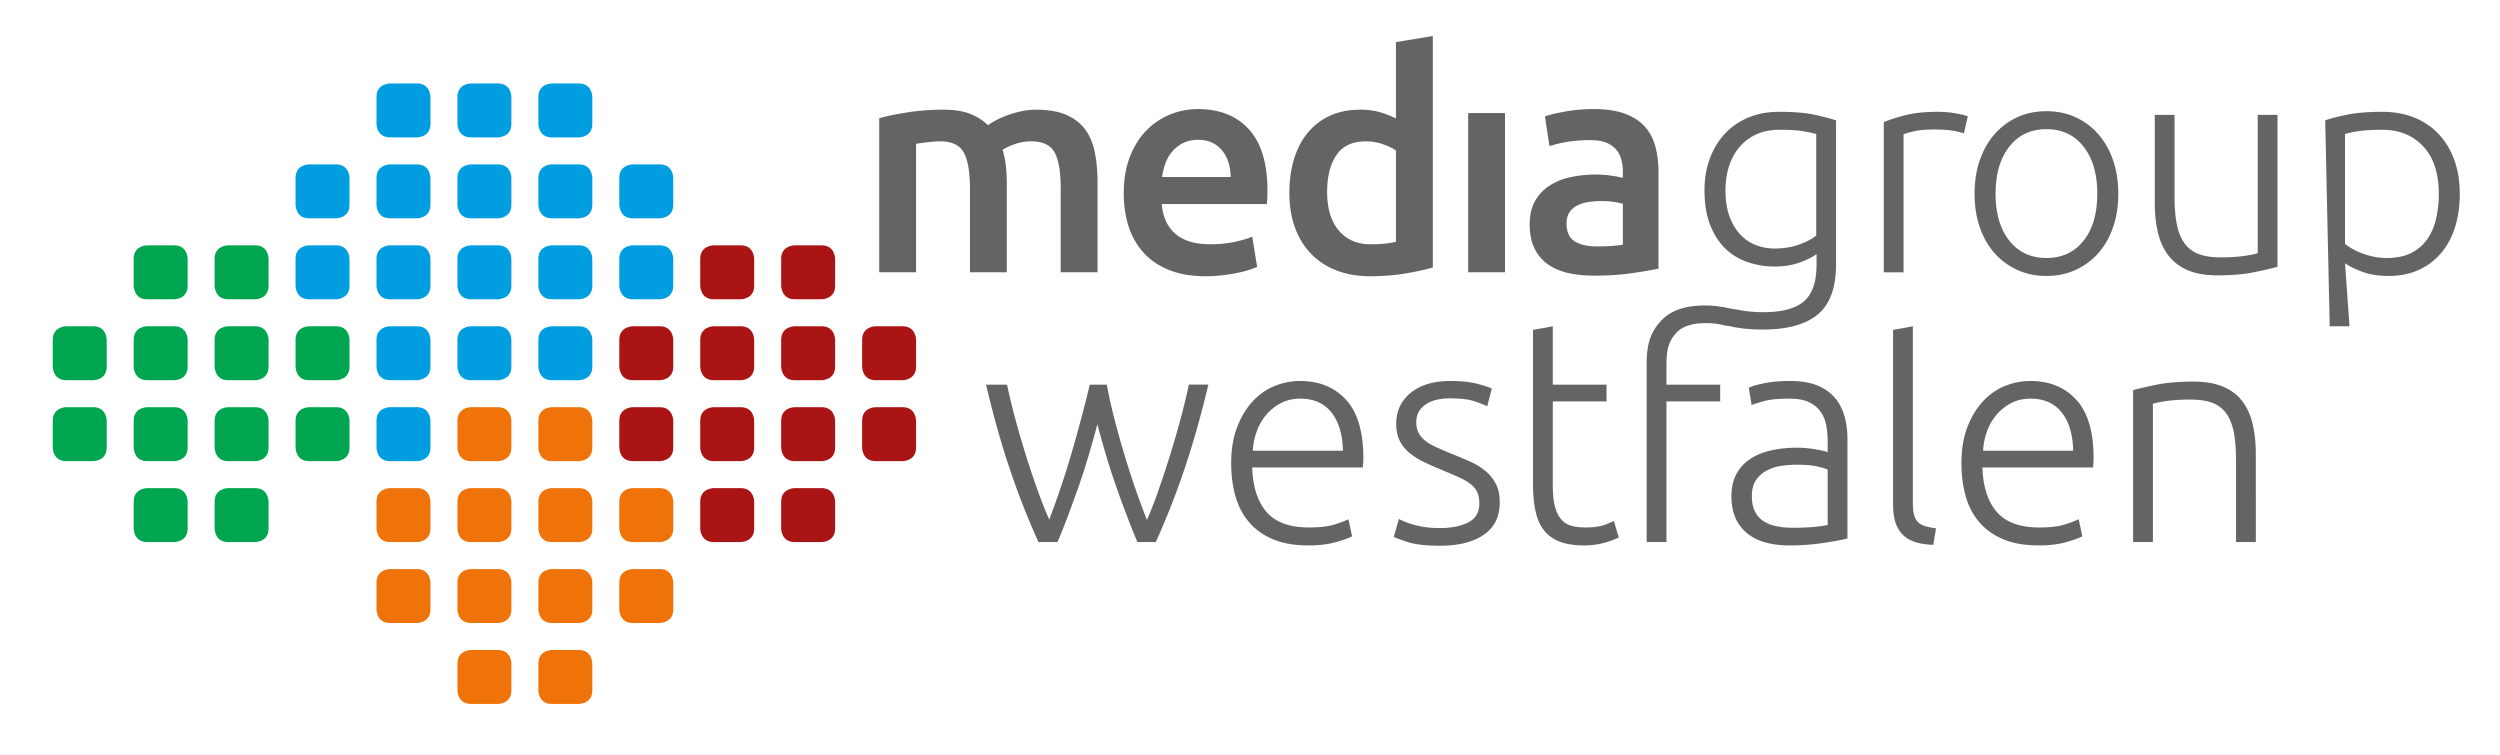
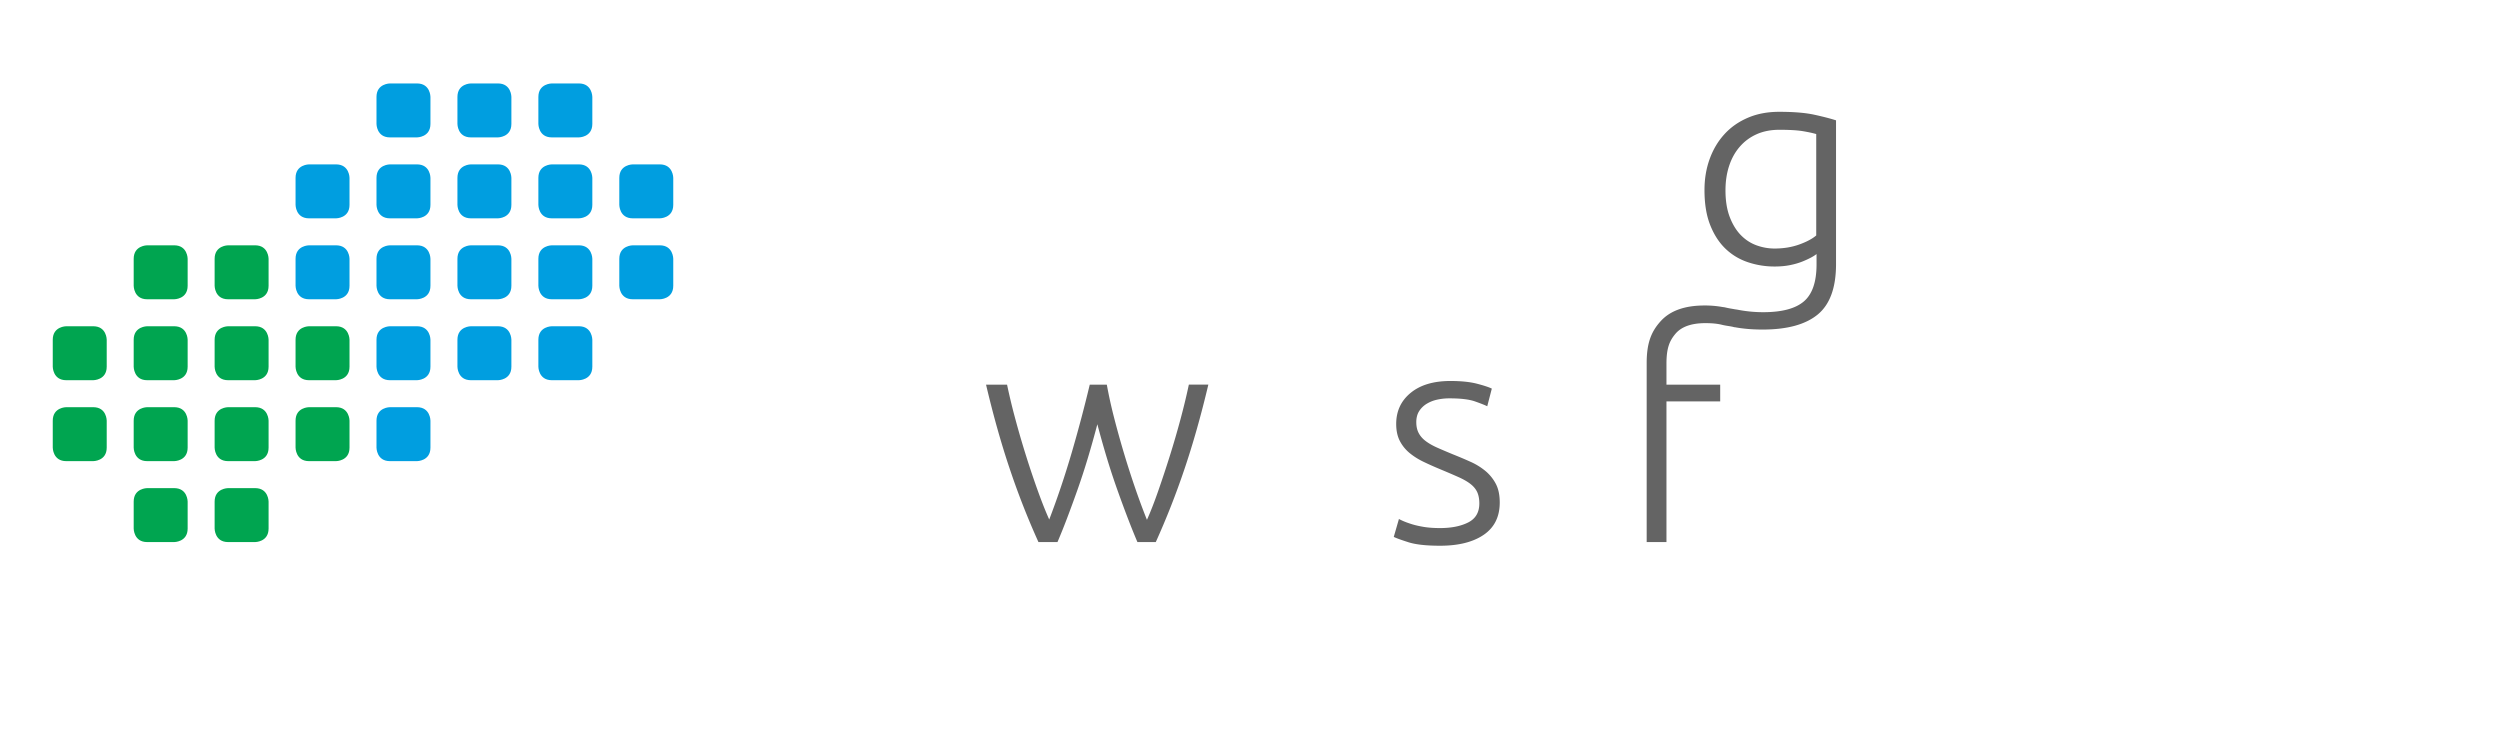
<svg xmlns="http://www.w3.org/2000/svg" version="1.0" width="394.016" height="119.055" xml:space="preserve">
  <g fill="#646464">
    <path d="m273.357 51.588.007-.028.096.019c1.297.24 2.743.36 4.344.36 3.871 0 6.767-.792 8.687-2.376s2.88-4.232 2.88-7.943V18.967c-.896-.288-2.04-.583-3.432-.888-1.393-.304-3.24-.456-5.543-.456-1.824 0-3.465.312-4.92.937-1.457.623-2.688 1.487-3.695 2.592-1.008 1.103-1.784 2.408-2.327 3.911-.545 1.504-.815 3.136-.815 4.895 0 2.176.304 4.024.912 5.543.606 1.521 1.414 2.76 2.422 3.72s2.185 1.664 3.529 2.111a13.07 13.07 0 0 0 4.174.672c.896 0 1.705-.072 2.424-.216.72-.144 1.359-.327 1.92-.552a13.81 13.81 0 0 0 1.416-.647c.384-.208.672-.392.863-.553v1.632c0 2.752-.664 4.695-1.992 5.831s-3.463 1.704-6.406 1.704c-1.344 0-2.68-.128-4.008-.384-.174-.034-.301-.047-.449-.069-.415-.08-.975-.159-1.512-.291-.168-.041-.389-.059-.574-.092-.01-.004-.018-.005-.027-.01l-.001.005a15.574 15.574 0 0 0-2.685-.215c-3.104 0-5.399.815-6.887 2.447-1.488 1.633-2.231 3.41-2.231 6.642v28.199h3.118V63.262h8.469v-2.639h-8.469v-3.292c0-2.463.473-3.601 1.416-4.722.943-1.119 2.52-1.68 4.728-1.68 1.056 0 1.927.089 2.616.265.445.113.977.18 1.396.255l.24.047c.124.027.238.057.316.092zm12.894-14.48c-.641.545-1.545 1.023-2.713 1.439s-2.456.624-3.863.624c-.959 0-1.904-.168-2.832-.504s-1.75-.872-2.471-1.607c-.72-.736-1.304-1.688-1.752-2.856-.447-1.167-.672-2.567-.672-4.199 0-1.407.191-2.694.576-3.862.384-1.169.943-2.177 1.68-3.024.736-.847 1.623-1.503 2.663-1.967s2.231-.696 3.576-.696c1.599 0 2.831.072 3.694.216.865.145 1.568.296 2.113.456v15.98zM234.112 74.229a10.208 10.208 0 0 0-2.328-1.438 66.452 66.452 0 0 0-2.759-1.17c-.929-.383-1.752-.733-2.472-1.051-.721-.318-1.328-.662-1.824-1.031s-.872-.793-1.127-1.275c-.258-.479-.385-1.058-.385-1.73s.145-1.242.433-1.707.672-.849 1.151-1.154a5.302 5.302 0 0 1 1.655-.673 8.84 8.84 0 0 1 1.992-.217c1.759 0 3.095.161 4.007.479.912.32 1.561.576 1.944.769l.72-2.784c-.449-.223-1.225-.48-2.328-.768s-2.504-.432-4.199-.432c-2.656 0-4.744.623-6.263 1.871-1.521 1.248-2.28 2.88-2.28 4.896 0 1.056.192 1.951.576 2.688a6.093 6.093 0 0 0 1.536 1.896c.64.527 1.375.991 2.208 1.391.831.401 1.711.792 2.639 1.176 1.152.48 2.119.896 2.904 1.248.783.354 1.415.72 1.895 1.104.48.384.824.815 1.033 1.295.207.48.312 1.055.312 1.727 0 1.41-.584 2.408-1.752 3s-2.647.889-4.438.889c-.992 0-1.865-.064-2.615-.191-.754-.129-1.4-.281-1.944-.457s-.976-.336-1.296-.48c-.32-.143-.528-.246-.624-.311l-.816 2.83c.384.193 1.152.473 2.304.84 1.152.369 2.815.553 4.992.553 2.91 0 5.207-.576 6.887-1.727 1.68-1.152 2.519-2.848 2.519-5.088 0-1.184-.208-2.167-.623-2.952a6.688 6.688 0 0 0-1.634-2.016zM186.04 66.126a140.335 140.335 0 0 1-1.709 5.856 189.914 189.914 0 0 1-1.83 5.514c-.611 1.743-1.188 3.219-1.734 4.434-.641-1.6-1.275-3.312-1.901-5.137-.625-1.825-1.217-3.672-1.774-5.543s-1.066-3.711-1.529-5.518a72.286 72.286 0 0 1-1.122-5.11h-2.688a220.686 220.686 0 0 1-2.812 10.607 141.475 141.475 0 0 1-1.734 5.524 129.697 129.697 0 0 1-1.842 5.129c-.546-1.217-1.132-2.689-1.757-4.418a138.92 138.92 0 0 1-1.854-5.496 142.94 142.94 0 0 1-1.711-5.853 96.18 96.18 0 0 1-1.324-5.494h-3.312c1.146 4.866 2.4 9.314 3.76 13.345a122.026 122.026 0 0 0 4.499 11.467h3a97.042 97.042 0 0 0 1.511-3.758 214.432 214.432 0 0 0 1.635-4.462 109.637 109.637 0 0 0 1.632-4.994 158.282 158.282 0 0 0 1.505-5.358c.48 1.823.982 3.604 1.51 5.347a107.853 107.853 0 0 0 1.639 4.986c.562 1.582 1.111 3.068 1.644 4.458s1.04 2.65 1.524 3.781h2.893a124.048 124.048 0 0 0 4.505-11.46c1.364-4.027 2.624-8.478 3.778-13.352h-3.073c-.358 1.7-.8 3.534-1.329 5.505z" />
-     <path d="M289.158 62.662c-.704-.816-1.624-1.455-2.76-1.919s-2.519-.696-4.151-.696c-1.6 0-2.968.112-4.104.336-1.137.225-1.975.464-2.52.721l.432 2.734c.416-.16 1.072-.367 1.969-.624.895-.256 2.255-.384 4.078-.384 1.279 0 2.312.2 3.096.6.784.401 1.393.93 1.824 1.584.432.656.712 1.393.84 2.208s.191 1.655.191 2.52v1.536c-.127-.064-.359-.137-.695-.216-.336-.08-.736-.16-1.2-.24s-.944-.145-1.44-.192-.967-.072-1.414-.072c-1.504 0-2.896.145-4.176.433-1.281.288-2.384.744-3.312 1.368-.929.624-1.647 1.415-2.16 2.375s-.769 2.111-.769 3.456c0 1.408.232 2.6.697 3.574a6.415 6.415 0 0 0 1.92 2.4c.815.625 1.775 1.08 2.879 1.367 1.104.289 2.312.432 3.623.432a36.761 36.761 0 0 0 5.664-.431 84.294 84.294 0 0 0 2.111-.359c.607-.111 1.07-.215 1.391-.311V69.213c0-1.312-.16-2.526-.479-3.646-.32-1.121-.832-2.088-1.535-2.905zm-1.104 20.085c-.64.129-1.416.232-2.328.312-.91.08-1.975.119-3.19.119-.991 0-1.88-.088-2.664-.264-.784-.174-1.456-.455-2.015-.84a3.792 3.792 0 0 1-1.297-1.535c-.305-.639-.455-1.424-.455-2.352 0-1.056.223-1.904.672-2.543a4.75 4.75 0 0 1 1.729-1.513 6.976 6.976 0 0 1 2.303-.72 18.165 18.165 0 0 1 2.399-.168c1.343 0 2.399.089 3.167.264.768.178 1.327.346 1.68.504v8.736zM353.444 63.286c-.752-1.008-1.76-1.783-3.023-2.328-1.264-.543-2.84-.814-4.727-.814-2.271 0-4.191.159-5.76.479-1.566.321-2.814.609-3.742.864v23.948h3.119V63.646c.318-.128 1.016-.271 2.088-.433 1.07-.16 2.344-.24 3.814-.24 1.375 0 2.52.169 3.432.505s1.648.888 2.207 1.655c.561.769.961 1.761 1.201 2.976.24 1.217.359 2.704.359 4.464v12.861h3.119V71.565c0-1.696-.16-3.247-.48-4.656-.32-1.407-.855-2.615-1.607-3.623zM319.981 60.047c-1.375 0-2.711.265-4.006.791-1.297.528-2.449 1.337-3.457 2.424-1.008 1.088-1.824 2.44-2.447 4.056s-.936 3.512-.936 5.687c0 1.89.223 3.624.672 5.208.447 1.584 1.168 2.951 2.16 4.104s2.256 2.049 3.791 2.688c1.535.641 3.391.959 5.568.959 1.662 0 3.109-.176 4.342-.527 1.23-.352 2.072-.654 2.52-.91l-.576-2.689c-.447.225-1.168.496-2.158.816-.992.32-2.336.48-4.031.48-3.072 0-5.312-.816-6.719-2.449-1.408-1.631-2.16-3.966-2.258-7.006h17.422c.031-.223.057-.463.072-.72.016-.255.023-.511.023-.767 0-4.128-.904-7.184-2.711-9.167-1.808-1.986-4.231-2.978-7.271-2.978zm-7.437 10.99c.062-1.088.279-2.128.646-3.12a8.35 8.35 0 0 1 1.537-2.615c.654-.752 1.422-1.352 2.303-1.8s1.881-.672 3-.672c2.111 0 3.742.72 4.895 2.16 1.152 1.439 1.76 3.455 1.824 6.047h-14.205zM330.667 21.104c-1.008-1.137-2.201-2.017-3.576-2.641s-2.896-.936-4.561-.936c-1.662 0-3.182.312-4.559.936a10.556 10.556 0 0 0-3.574 2.641c-1.008 1.136-1.793 2.503-2.352 4.103-.561 1.6-.84 3.376-.84 5.327 0 1.952.279 3.728.84 5.327.559 1.601 1.344 2.96 2.352 4.08s2.199 1.99 3.574 2.614c1.377.624 2.896.937 4.559.937 1.664 0 3.186-.312 4.561-.937s2.568-1.494 3.576-2.614 1.791-2.479 2.352-4.08c.559-1.6.838-3.375.838-5.327 0-1.951-.279-3.728-.838-5.327-.561-1.601-1.344-2.968-2.352-4.103zm-2.279 16.82c-1.441 1.824-3.393 2.735-5.857 2.735-2.463 0-4.414-.911-5.854-2.735-1.439-1.823-2.16-4.287-2.16-7.391s.721-5.575 2.16-7.415c1.439-1.839 3.391-2.759 5.854-2.759 2.465 0 4.416.92 5.857 2.759 1.439 1.84 2.158 4.312 2.158 7.415s-.719 5.568-2.158 7.391zM302.345 82.338c-.289-.271-.504-.639-.648-1.104-.145-.463-.217-1.08-.217-1.848V51.419l-3.119.578v27.486c0 1.184.136 2.168.408 2.953.271.783.672 1.424 1.199 1.92.528.496 1.184.861 1.969 1.102.783.24 1.703.377 2.759.408l.433-2.59a14.842 14.842 0 0 1-1.656-.336c-.466-.129-.841-.328-1.128-.602zM310.14 18.343c-.354-.16-.984-.318-1.896-.479-.912-.16-1.881-.24-2.902-.24-2.017 0-3.729.185-5.137.552-1.408.368-2.512.729-3.311 1.08v23.66h3.119v-21.74c.256-.128.791-.288 1.607-.479.816-.192 1.896-.288 3.24-.288 1.279 0 2.311.072 3.096.216.783.145 1.303.28 1.559.408l.625-2.69zM386.794 25.158c-.592-1.599-1.424-2.959-2.496-4.079s-2.352-1.975-3.84-2.568c-1.488-.592-3.143-.888-4.967-.888-2.207 0-4.031.145-5.471.432-1.439.288-2.625.593-3.553.912l.709 32.452h3.119l-.707-9.943c.543.417 1.416.856 2.615 1.319s2.615.696 4.248.696c1.791 0 3.383-.32 4.773-.96a10.015 10.015 0 0 0 3.527-2.663c.961-1.136 1.688-2.496 2.184-4.08s.744-3.319.744-5.207c.002-2.016-.293-3.823-.885-5.423zm-2.856 9.334c-.289 1.233-.754 2.304-1.393 3.216a6.764 6.764 0 0 1-2.52 2.16c-1.041.527-2.326.791-3.863.791-.736 0-1.439-.071-2.111-.216s-1.297-.327-1.873-.551a10.457 10.457 0 0 1-2.59-1.441V21.127c.479-.16 1.189-.312 2.135-.456.943-.144 2.184-.216 3.719-.216 2.689 0 4.848.872 6.48 2.615 1.631 1.745 2.447 4.248 2.447 7.511a17.073 17.073 0 0 1-.431 3.911zM355.827 39.893c-.289.128-.977.271-2.064.431-1.088.161-2.369.24-3.84.24-1.312 0-2.422-.168-3.336-.503-.91-.337-1.654-.881-2.23-1.633s-.992-1.735-1.248-2.951-.385-2.703-.385-4.464V18.104h-3.119v13.918c0 1.695.168 3.247.504 4.654.336 1.408.889 2.608 1.656 3.601s1.775 1.759 3.023 2.303 2.799.816 4.654.816c2.271 0 4.191-.16 5.76-.48 1.566-.32 2.814-.607 3.744-.864V18.104h-3.119v21.789zM196.81 42.556c.56-.177 1-.345 1.32-.504l-.768-4.751c-.672.288-1.592.56-2.76.814-1.168.257-2.455.385-3.863.385-2.4 0-4.23-.552-5.495-1.655-1.265-1.104-1.976-2.664-2.136-4.68h16.557c.032-.319.057-.68.072-1.08.016-.399.023-.76.023-1.079 0-4.256-.967-7.455-2.902-9.6-1.936-2.143-4.631-3.215-8.088-3.215-1.471 0-2.91.28-4.318.84a10.83 10.83 0 0 0-3.742 2.496c-1.089 1.104-1.961 2.488-2.617 4.151-.656 1.664-.983 3.599-.983 5.807 0 1.888.256 3.623.769 5.207.512 1.584 1.295 2.96 2.352 4.127 1.056 1.169 2.398 2.08 4.031 2.736 1.631.654 3.551.983 5.758.983.865 0 1.711-.048 2.545-.144a28.65 28.65 0 0 0 2.326-.36 18.46 18.46 0 0 0 1.919-.478zm-13.125-16.822a6.014 6.014 0 0 1 1.08-1.872c.463-.544 1.031-.984 1.703-1.32s1.455-.504 2.352-.504c.863 0 1.607.153 2.232.456a4.683 4.683 0 0 1 1.582 1.248c.433.528.76 1.152.984 1.872s.336 1.48.336 2.279h-10.798a10.21 10.21 0 0 1 .529-2.159zM225.819 42.147V5.674l-5.809.96V18.68c-.67-.353-1.472-.672-2.398-.96-.93-.288-2-.433-3.217-.433-1.791 0-3.375.312-4.75.937a9.744 9.744 0 0 0-3.504 2.663c-.959 1.151-1.688 2.537-2.184 4.151-.496 1.616-.744 3.416-.744 5.399 0 2.015.297 3.832.889 5.447s1.439 2.991 2.543 4.127c1.104 1.136 2.439 2.008 4.008 2.615 1.566.607 3.343.912 5.326.912 1.921 0 3.752-.144 5.496-.432s3.192-.607 4.344-.959zm-5.808-4.032c-.416.097-.951.186-1.606.264-.656.081-1.448.121-2.376.121-2.145 0-3.823-.728-5.039-2.184s-1.824-3.463-1.824-6.023c0-2.463.488-4.415 1.465-5.854.975-1.44 2.52-2.16 4.631-2.16.959 0 1.863.152 2.711.456s1.527.632 2.039.984v14.396zM158.679 42.915v-13.87c0-1.023-.047-1.982-.145-2.88a12.75 12.75 0 0 0-.527-2.543c.416-.288 1.039-.584 1.871-.888s1.713-.456 2.641-.456c1.824 0 3.055.584 3.695 1.752.639 1.168.959 3.064.959 5.688v13.197h5.807V28.806c0-1.695-.135-3.255-.407-4.68-.272-1.423-.769-2.64-1.487-3.647-.72-1.007-1.713-1.791-2.976-2.352-1.265-.56-2.872-.84-4.823-.84-.768 0-1.527.08-2.279.24s-1.465.36-2.137.6c-.672.24-1.279.505-1.822.792-.545.288-.992.561-1.345.815-.735-.735-1.655-1.327-2.759-1.775-1.104-.447-2.52-.672-4.248-.672-2.016 0-3.928.145-5.734.433-1.809.288-3.272.592-4.392.912v24.283h5.808V22.662c.383-.063.959-.144 1.727-.239a16.95 16.95 0 0 1 2.111-.145c1.793 0 3.016.584 3.672 1.752s.983 3.064.983 5.688v13.197h5.807zM261.392 27.125c0-1.471-.168-2.822-.504-4.055-.336-1.23-.896-2.28-1.681-3.144s-1.832-1.535-3.143-2.016c-1.312-.479-2.929-.72-4.847-.72-1.602 0-3.104.128-4.513.384-1.407.256-2.479.512-3.215.769l.72 4.702c.703-.256 1.615-.479 2.735-.672a22.052 22.052 0 0 1 3.696-.288c.99 0 1.814.129 2.471.385.656.257 1.184.616 1.584 1.08s.679 1 .84 1.607c.159.608.24 1.247.24 1.919v.96a19.284 19.284 0 0 0-2.256-.408 18.364 18.364 0 0 0-2.016-.119c-1.375 0-2.695.137-3.959.407-1.265.273-2.375.721-3.336 1.345a6.882 6.882 0 0 0-2.279 2.424c-.561.992-.84 2.207-.84 3.646 0 1.504.248 2.769.744 3.791a6.54 6.54 0 0 0 2.063 2.496c.879.641 1.944 1.104 3.19 1.393 1.248.288 2.623.432 4.129.432 2.271 0 4.311-.137 6.119-.408 1.807-.271 3.158-.504 4.055-.695V27.125zm-5.616 11.424c-.928.19-2.288.286-4.08.286-1.473 0-2.639-.264-3.503-.791s-1.296-1.479-1.296-2.855c0-.703.16-1.287.48-1.752a3.227 3.227 0 0 1 1.271-1.08 6.071 6.071 0 0 1 1.775-.527 13.388 13.388 0 0 1 1.943-.144c.736 0 1.408.048 2.016.144.607.097 1.072.192 1.393.287v6.432zM231.394 17.815h5.807v25.1h-5.807zM253.032 82.674c-.801.305-1.856.457-3.168.457-.768 0-1.473-.08-2.111-.24a3.27 3.27 0 0 1-1.633-.961c-.447-.479-.791-1.158-1.031-2.039-.24-.879-.36-2.023-.36-3.431V63.263h8.47v-2.64h-8.47V51.42l-3.118.575v24.177c0 1.665.127 3.104.383 4.319.256 1.217.697 2.232 1.32 3.049.623.814 1.455 1.424 2.495 1.822 1.04.4 2.328.602 3.863.602 1.312 0 2.528-.186 3.647-.553.762-.25 1.356-.48 1.808-.693l-.773-2.607c-.375.179-.796.364-1.322.563zM204.891 60.047c-1.376 0-2.712.264-4.009.792-1.295.527-2.446 1.336-3.454 2.424-1.009 1.088-1.824 2.439-2.448 4.055-.623 1.616-.936 3.512-.936 5.688 0 1.888.224 3.623.672 5.207.447 1.584 1.168 2.953 2.16 4.104.99 1.152 2.256 2.047 3.791 2.688s3.391.961 5.566.961c1.664 0 3.112-.178 4.344-.529s2.071-.654 2.52-.912l-.576-2.686c-.447.223-1.168.496-2.159.814-.991.32-2.336.48-4.03.48-3.072 0-5.312-.816-6.721-2.447-1.408-1.633-2.158-3.967-2.255-7.007h17.421c.032-.225.055-.464.072-.72.016-.257.023-.512.023-.769 0-4.127-.903-7.182-2.711-9.166-1.808-1.985-4.231-2.977-7.27-2.977zm-7.439 10.989c.063-1.087.279-2.127.647-3.118a8.343 8.343 0 0 1 1.535-2.616 7.604 7.604 0 0 1 2.304-1.799c.88-.448 1.879-.672 3-.672 2.111 0 3.743.72 4.895 2.158 1.152 1.44 1.76 3.456 1.824 6.047h-14.205z" />
  </g>
  <g fill="#AA1414">
-     <path d="M116.74 38.663h-4.252s-2.126 0-2.126 2.126v4.252s0 2.126 2.126 2.126h4.252s2.126 0 2.126-2.126v-4.252s0-2.126-2.126-2.126zM129.496 38.663h-4.252s-2.126 0-2.126 2.126v4.252s0 2.126 2.126 2.126h4.252s2.126 0 2.126-2.126v-4.252s0-2.126-2.126-2.126zM103.984 51.419h-4.252s-2.126 0-2.126 2.126v4.252s0 2.126 2.126 2.126h4.252s2.126 0 2.126-2.126v-4.252s0-2.126-2.126-2.126zM103.984 64.175h-4.252s-2.126 0-2.126 2.126v4.252s0 2.126 2.126 2.126h4.252s2.126 0 2.126-2.126v-4.252s0-2.126-2.126-2.126zM116.74 64.175h-4.252s-2.126 0-2.126 2.126v4.252s0 2.126 2.126 2.126h4.252s2.126 0 2.126-2.126v-4.252s0-2.126-2.126-2.126zM116.74 51.419h-4.252s-2.126 0-2.126 2.126v4.252s0 2.126 2.126 2.126h4.252s2.126 0 2.126-2.126v-4.252s0-2.126-2.126-2.126zM116.74 76.931h-4.252s-2.126 0-2.126 2.126v4.252s0 2.125 2.126 2.125h4.252s2.126 0 2.126-2.125v-4.252s0-2.126-2.126-2.126zM129.496 64.175h-4.252s-2.126 0-2.126 2.126v4.252s0 2.126 2.126 2.126h4.252s2.126 0 2.126-2.126v-4.252s0-2.126-2.126-2.126zM129.496 51.419h-4.252s-2.126 0-2.126 2.126v4.252s0 2.126 2.126 2.126h4.252s2.126 0 2.126-2.126v-4.252s0-2.126-2.126-2.126zM142.252 64.175H138s-2.126 0-2.126 2.126v4.252s0 2.126 2.126 2.126h4.252s2.126 0 2.126-2.126v-4.252s0-2.126-2.126-2.126zM142.252 51.419H138s-2.126 0-2.126 2.126v4.252s0 2.126 2.126 2.126h4.252s2.126 0 2.126-2.126v-4.252s0-2.126-2.126-2.126zM129.496 76.931h-4.252s-2.126 0-2.126 2.126v4.252s0 2.125 2.126 2.125h4.252s2.126 0 2.126-2.125v-4.252s0-2.126-2.126-2.126z" />
-   </g>
+     </g>
  <g fill="#009EE0">
    <path d="M103.984 25.907h-4.252s-2.126 0-2.126 2.126v4.252s0 2.126 2.126 2.126h4.252s2.126 0 2.126-2.126v-4.252s0-2.126-2.126-2.126zM103.984 38.663h-4.252s-2.126 0-2.126 2.126v4.252s0 2.126 2.126 2.126h4.252s2.126 0 2.126-2.126v-4.252s0-2.126-2.126-2.126zM78.473 25.907H74.22s-2.126 0-2.126 2.126v4.252s0 2.126 2.126 2.126h4.252s2.126 0 2.126-2.126v-4.252c.001 0 .001-2.126-2.125-2.126zM78.473 13.151H74.22s-2.126 0-2.126 2.126v4.252s0 2.126 2.126 2.126h4.252s2.126 0 2.126-2.126v-4.252c.001 0 .001-2.126-2.125-2.126zM78.473 38.663H74.22s-2.126 0-2.126 2.126v4.252s0 2.126 2.126 2.126h4.252s2.126 0 2.126-2.126v-4.252c.001 0 .001-2.126-2.125-2.126zM91.229 25.907h-4.252s-2.126 0-2.126 2.126v4.252s0 2.126 2.126 2.126h4.252s2.126 0 2.126-2.126v-4.252c-.001 0-.001-2.126-2.126-2.126zM91.229 13.151h-4.252s-2.126 0-2.126 2.126v4.252s0 2.126 2.126 2.126h4.252s2.126 0 2.126-2.126v-4.252c-.001 0-.001-2.126-2.126-2.126zM91.229 38.663h-4.252s-2.126 0-2.126 2.126v4.252s0 2.126 2.126 2.126h4.252s2.126 0 2.126-2.126v-4.252c-.001 0-.001-2.126-2.126-2.126zM52.96 25.907h-4.252s-2.126 0-2.126 2.126v4.252s0 2.126 2.126 2.126h4.252s2.126 0 2.126-2.126v-4.252s0-2.126-2.126-2.126zM65.716 25.907h-4.252s-2.126 0-2.126 2.126v4.252s0 2.126 2.126 2.126h4.252s2.126 0 2.126-2.126v-4.252c.001 0 .001-2.126-2.126-2.126zM65.716 13.151h-4.252s-2.126 0-2.126 2.126v4.252s0 2.126 2.126 2.126h4.252s2.126 0 2.126-2.126v-4.252c.001 0 .001-2.126-2.126-2.126zM52.96 38.663h-4.252s-2.126 0-2.126 2.126v4.252s0 2.126 2.126 2.126h4.252s2.126 0 2.126-2.126v-4.252s0-2.126-2.126-2.126zM65.716 38.663h-4.252s-2.126 0-2.126 2.126v4.252s0 2.126 2.126 2.126h4.252s2.126 0 2.126-2.126v-4.252c.001 0 .001-2.126-2.126-2.126zM78.473 51.419H74.22s-2.126 0-2.126 2.126v4.252s0 2.126 2.126 2.126h4.252s2.126 0 2.126-2.126v-4.252c.001 0 .001-2.126-2.125-2.126zM91.229 51.419h-4.252s-2.126 0-2.126 2.126v4.252s0 2.126 2.126 2.126h4.252s2.126 0 2.126-2.126v-4.252c-.001 0-.001-2.126-2.126-2.126zM65.716 51.419h-4.252s-2.126 0-2.126 2.126v4.252s0 2.126 2.126 2.126h4.252s2.126 0 2.126-2.126v-4.252c.001 0 .001-2.126-2.126-2.126zM65.716 64.175h-4.252s-2.126 0-2.126 2.126v4.252s0 2.126 2.126 2.126h4.252s2.126 0 2.126-2.126v-4.252c.001 0 .001-2.126-2.126-2.126z" />
  </g>
  <g fill="#00A550">
    <path d="M27.449 38.663h-4.252s-2.126 0-2.126 2.126v4.252s0 2.126 2.126 2.126h4.252s2.126 0 2.126-2.126v-4.252s0-2.126-2.126-2.126zM40.205 38.663h-4.252s-2.126 0-2.126 2.126v4.252s0 2.126 2.126 2.126h4.252s2.126 0 2.126-2.126v-4.252s0-2.126-2.126-2.126zM27.449 64.175h-4.252s-2.126 0-2.126 2.126v4.252s0 2.126 2.126 2.126h4.252s2.126 0 2.126-2.126v-4.252s0-2.126-2.126-2.126zM27.449 51.419h-4.252s-2.126 0-2.126 2.126v4.252s0 2.126 2.126 2.126h4.252s2.126 0 2.126-2.126v-4.252s0-2.126-2.126-2.126zM40.205 64.175h-4.252s-2.126 0-2.126 2.126v4.252s0 2.126 2.126 2.126h4.252s2.126 0 2.126-2.126v-4.252s0-2.126-2.126-2.126zM40.205 51.419h-4.252s-2.126 0-2.126 2.126v4.252s0 2.126 2.126 2.126h4.252s2.126 0 2.126-2.126v-4.252s0-2.126-2.126-2.126zM27.449 76.931h-4.252s-2.126 0-2.126 2.126v4.252s0 2.125 2.126 2.125h4.252s2.126 0 2.126-2.125v-4.252s0-2.126-2.126-2.126zM40.205 76.931h-4.252s-2.126 0-2.126 2.126v4.252s0 2.125 2.126 2.125h4.252s2.126 0 2.126-2.125v-4.252s0-2.126-2.126-2.126zM52.96 64.175h-4.252s-2.126 0-2.126 2.126v4.252s0 2.126 2.126 2.126h4.252s2.126 0 2.126-2.126v-4.252s0-2.126-2.126-2.126zM52.96 51.419h-4.252s-2.126 0-2.126 2.126v4.252s0 2.126 2.126 2.126h4.252s2.126 0 2.126-2.126v-4.252s0-2.126-2.126-2.126zM14.693 64.175h-4.252s-2.126 0-2.126 2.126v4.252s0 2.126 2.126 2.126h4.252s2.126 0 2.126-2.126v-4.252s0-2.126-2.126-2.126zM14.693 51.419h-4.252s-2.126 0-2.126 2.126v4.252s0 2.126 2.126 2.126h4.252s2.126 0 2.126-2.126v-4.252s0-2.126-2.126-2.126z" />
  </g>
  <g fill="#F0730A">
-     <path d="M103.984 76.931h-4.252s-2.126 0-2.126 2.126v4.252s0 2.125 2.126 2.125h4.252s2.126 0 2.126-2.125v-4.252s0-2.126-2.126-2.126zM103.984 89.686h-4.252s-2.126 0-2.126 2.127v4.252s0 2.125 2.126 2.125h4.252s2.126 0 2.126-2.125v-4.252s0-2.127-2.126-2.127zM78.473 102.442H74.22s-2.126 0-2.126 2.127v4.252s0 2.125 2.126 2.125h4.252s2.126 0 2.126-2.125v-4.252c.001 0 .001-2.127-2.125-2.127zM91.229 102.442h-4.252s-2.126 0-2.126 2.127v4.252s0 2.125 2.126 2.125h4.252s2.126 0 2.126-2.125v-4.252c-.001 0-.001-2.127-2.126-2.127zM78.473 76.931H74.22s-2.126 0-2.126 2.126v4.252s0 2.125 2.126 2.125h4.252s2.126 0 2.126-2.125v-4.252c.001 0 .001-2.126-2.125-2.126zM78.473 89.686H74.22s-2.126 0-2.126 2.127v4.252s0 2.125 2.126 2.125h4.252s2.126 0 2.126-2.125v-4.252c.001 0 .001-2.127-2.125-2.127zM91.229 76.931h-4.252s-2.126 0-2.126 2.126v4.252s0 2.125 2.126 2.125h4.252s2.126 0 2.126-2.125v-4.252c-.001 0-.001-2.126-2.126-2.126zM65.716 76.931h-4.252s-2.126 0-2.126 2.126v4.252s0 2.125 2.126 2.125h4.252s2.126 0 2.126-2.125v-4.252c.001 0 .001-2.126-2.126-2.126zM65.716 89.686h-4.252s-2.126 0-2.126 2.127v4.252s0 2.125 2.126 2.125h4.252s2.126 0 2.126-2.125v-4.252c.001 0 .001-2.127-2.126-2.127zM91.229 89.686h-4.252s-2.126 0-2.126 2.127v4.252s0 2.125 2.126 2.125h4.252s2.126 0 2.126-2.125v-4.252c-.001 0-.001-2.127-2.126-2.127zM78.473 64.175H74.22s-2.126 0-2.126 2.126v4.252s0 2.126 2.126 2.126h4.252s2.126 0 2.126-2.126v-4.252c.001 0 .001-2.126-2.125-2.126zM91.229 64.175h-4.252s-2.126 0-2.126 2.126v4.252s0 2.126 2.126 2.126h4.252s2.126 0 2.126-2.126v-4.252c-.001 0-.001-2.126-2.126-2.126z" />
-   </g>
+     </g>
</svg>